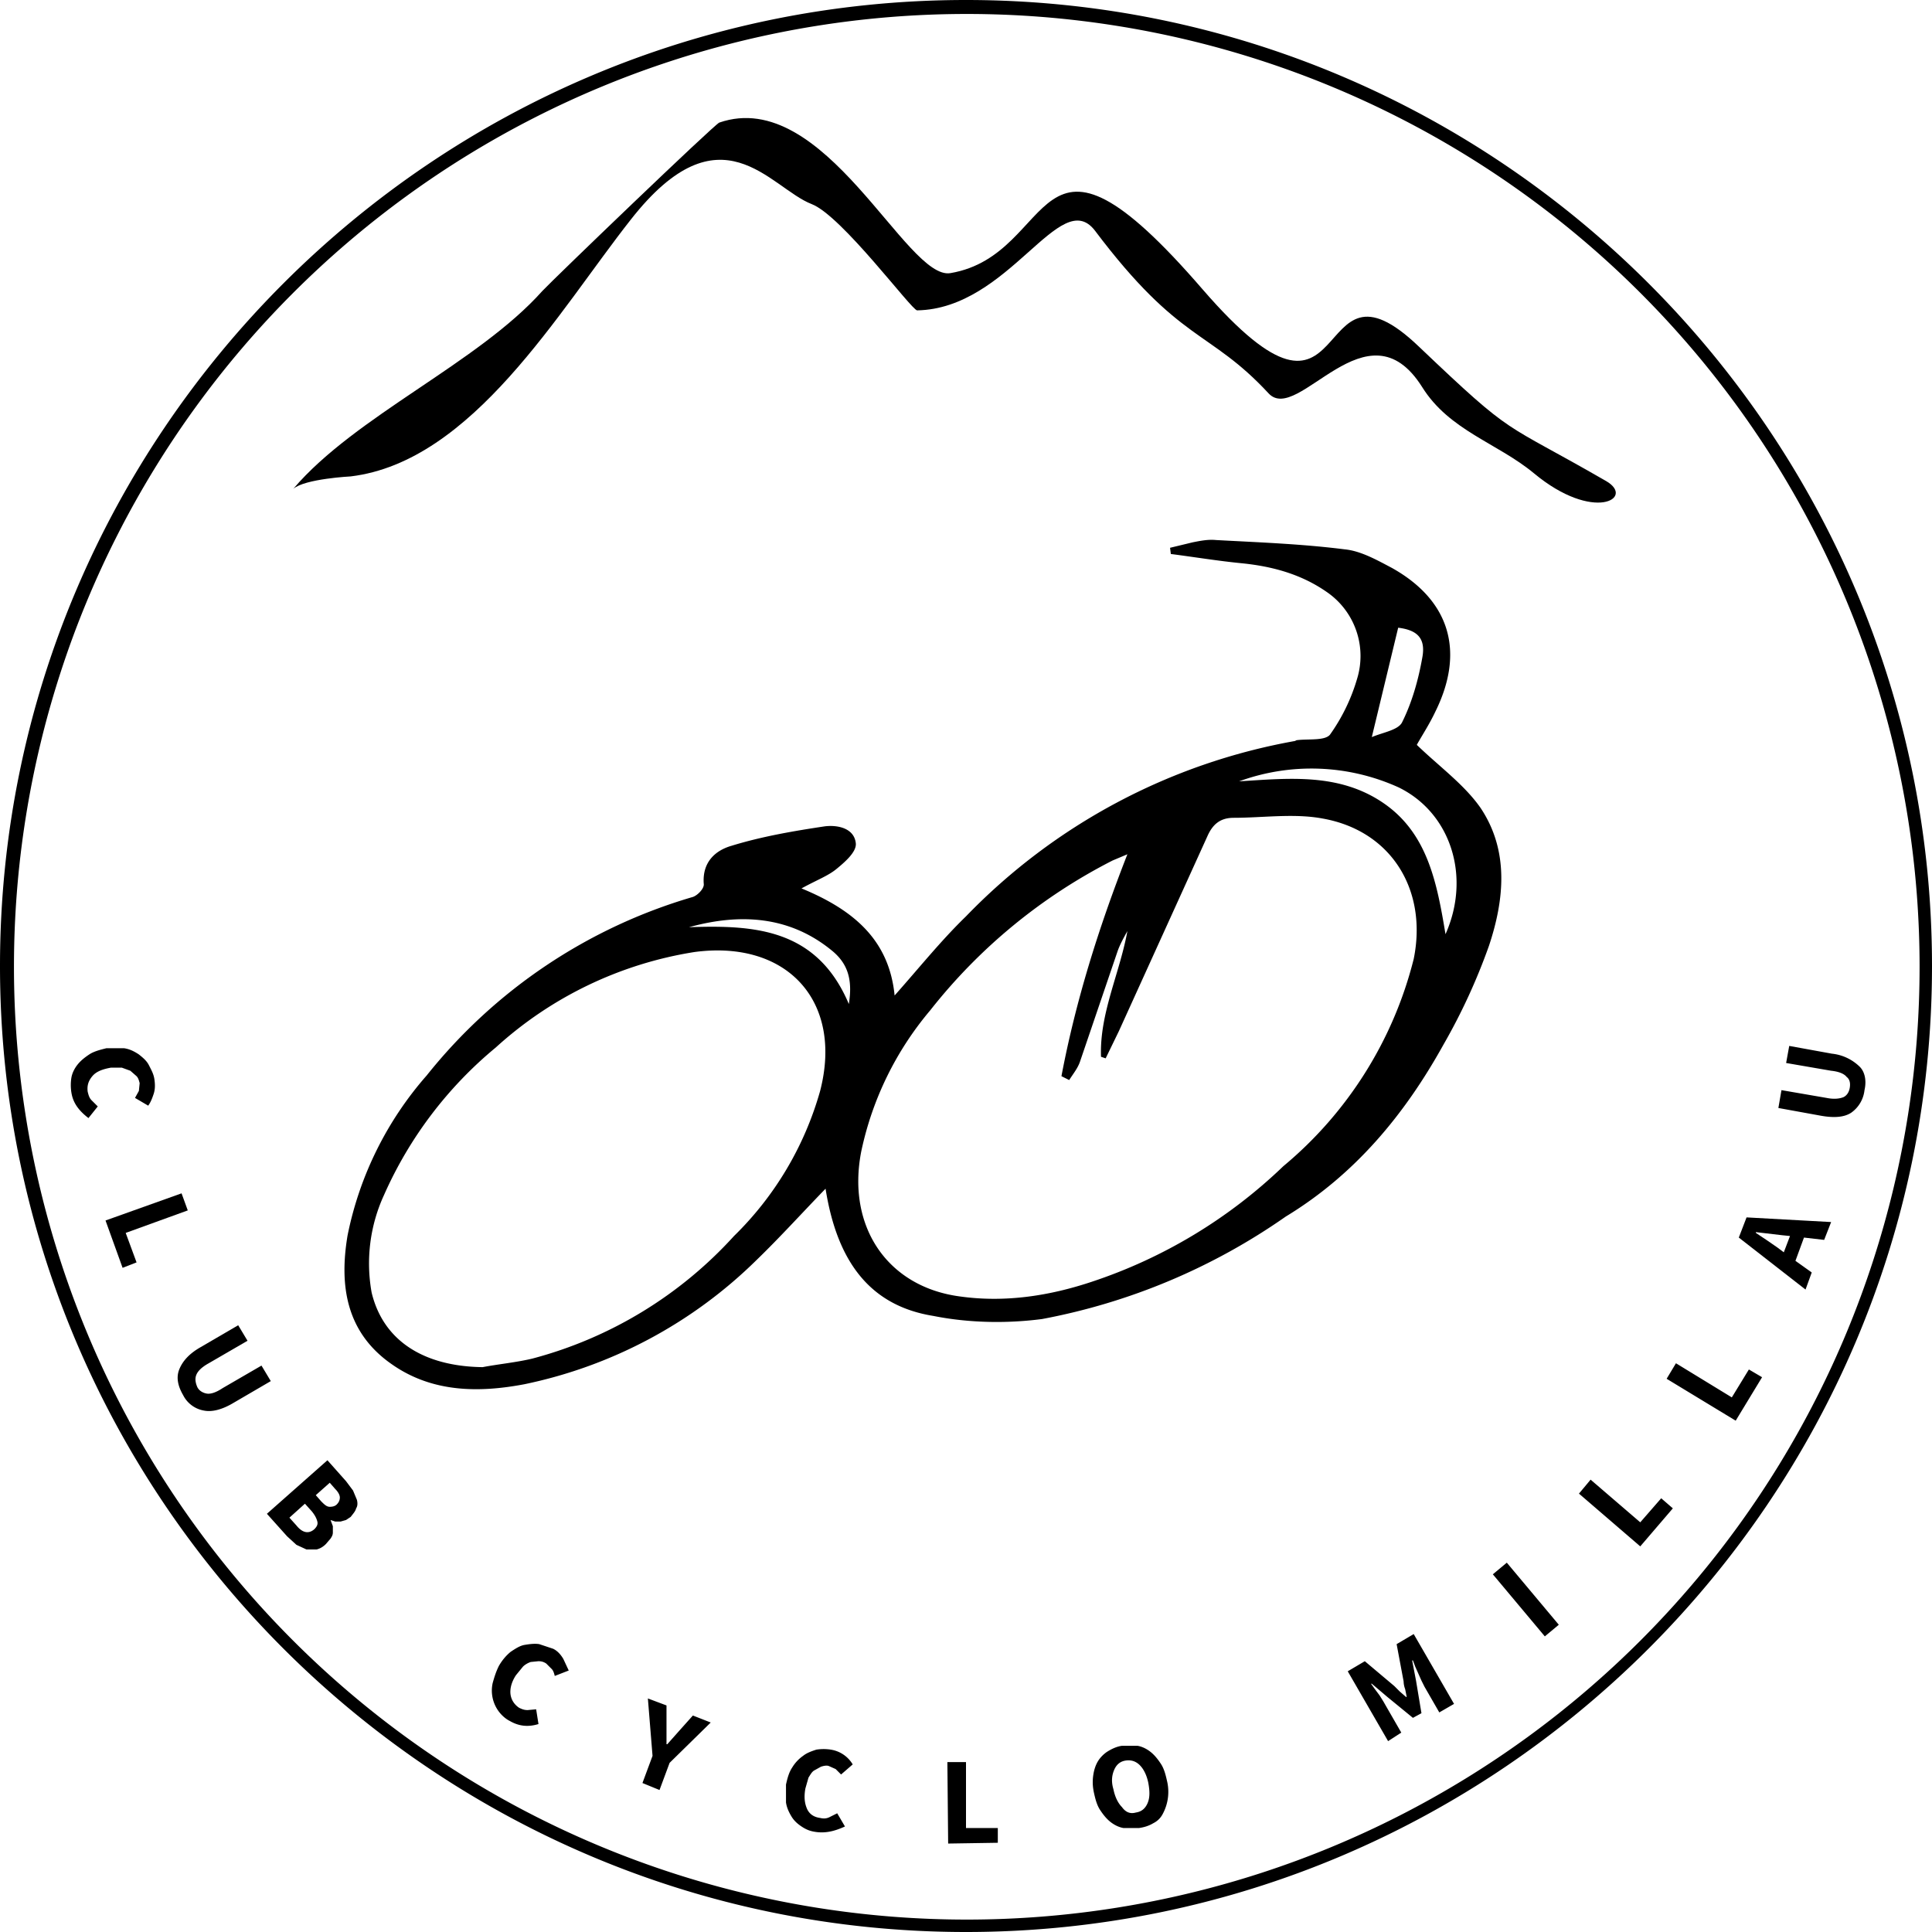
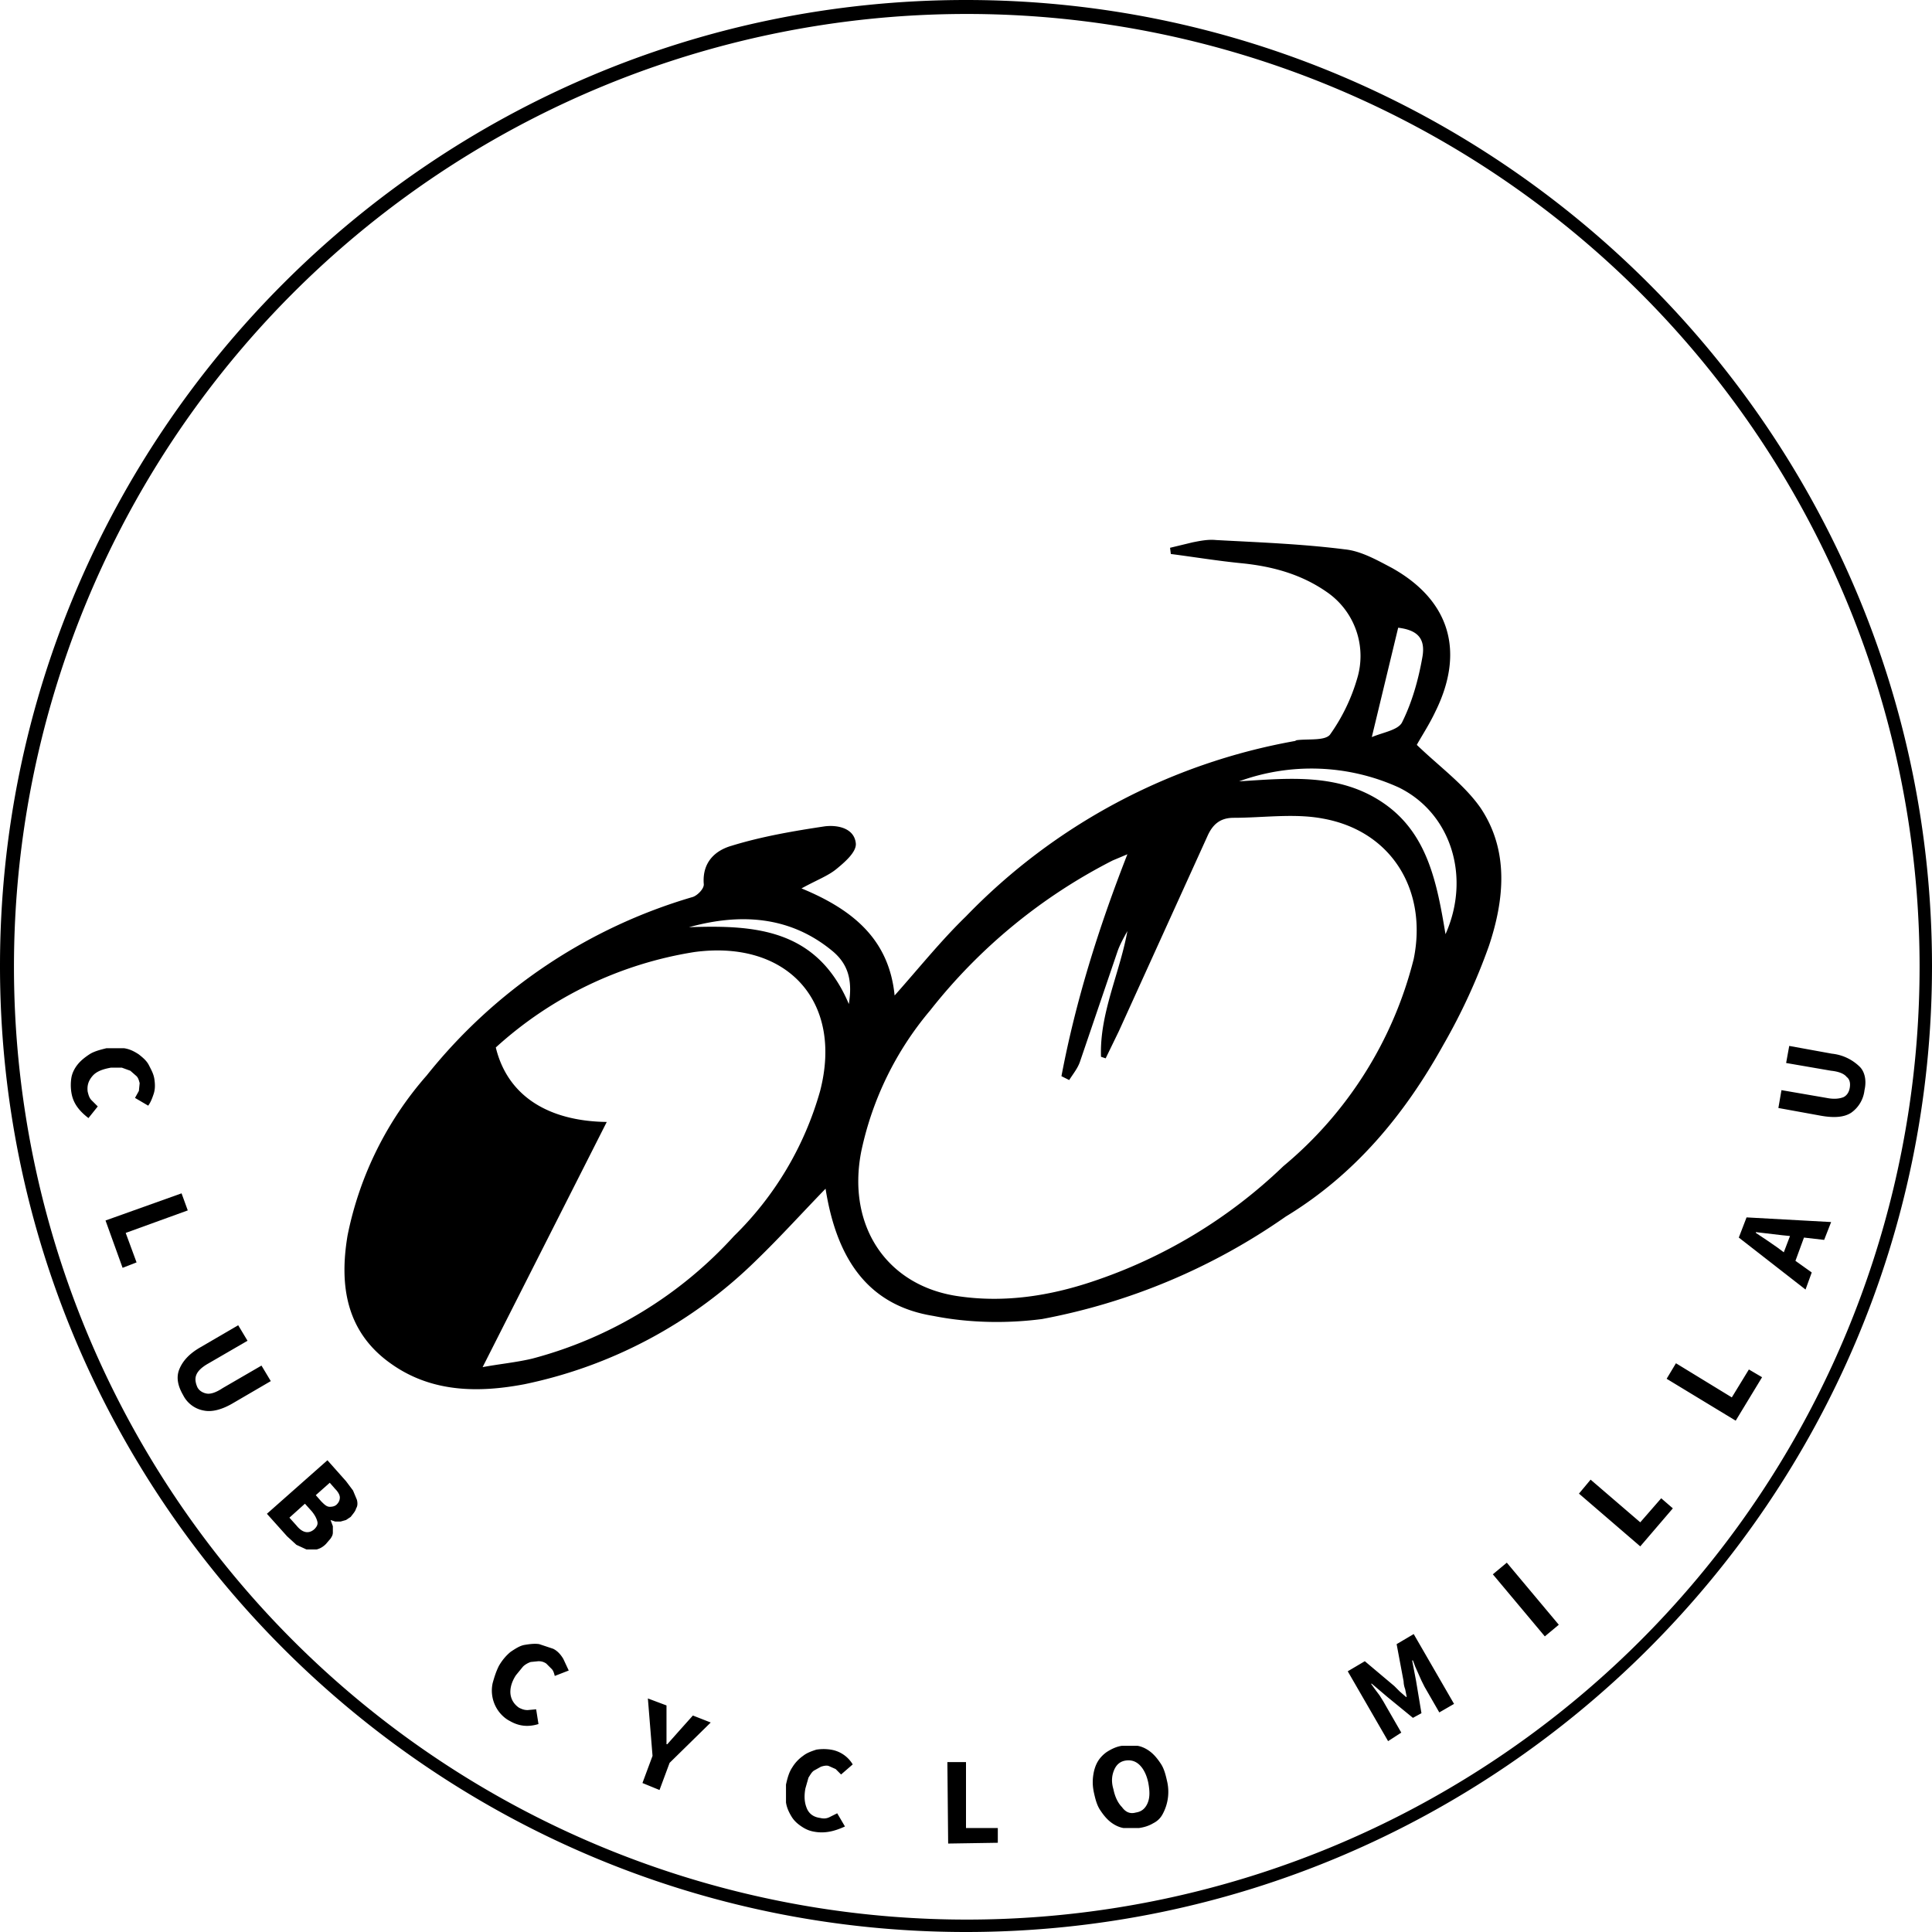
<svg xmlns="http://www.w3.org/2000/svg" xmlns:xlink="http://www.w3.org/1999/xlink" xml:space="preserve" id="Calque_1" x="0" y="0" style="enable-background:new 0 0 249 249" version="1.1" viewBox="0 0 249 249">
  <style>.st0{clip-path:url(#SVGID_00000080912391563784233950000007480402830651403666_)}</style>
  <defs>
    <path id="SVGID_1_" d="M0 0h249v249H0z" />
  </defs>
  <clipPath id="SVGID_00000168105284723415332750000002938191153072521371_">
    <use xlink:href="#SVGID_1_" style="overflow:visible" />
  </clipPath>
  <path d="M124.5 1.8a122.8 122.8 0 1 0 .2 245.6 122.8 122.8 0 0 0-.2-245.6zm0 247.2C55.9 249 0 193.1 0 124.5S55.9 0 124.5 0 249 55.9 249 124.5 193.1 249 124.5 249z" style="clip-path:url(#SVGID_00000168105284723415332750000002938191153072521371_)" />
-   <path d="M106.4 153.2c-3.1 3.2-5.9 6.3-8.9 9.2a60 60 0 0 1-29.9 16c-5.8 1.1-11.8 1.1-17-2.5-6-4.1-6.9-10.2-5.8-16.7A44.5 44.5 0 0 1 55 138.6a68.4 68.4 0 0 1 34.3-23c.6-.2 1.5-1.1 1.4-1.7-.2-2.8 1.5-4.3 3.6-4.9 3.9-1.2 8-1.9 12-2.5 1.6-.2 3.8.2 4 2.2.1 1.1-1.4 2.4-2.5 3.3-1.1.9-2.5 1.4-4.5 2.5 6.8 2.8 11.3 6.7 12 13.8 3.2-3.6 6-7.1 9.2-10.2a78 78 0 0 1 42.4-22.6l.2-.1c1.5-.2 3.6.1 4.3-.7a24 24 0 0 0 3.5-7.2 10 10 0 0 0-3.9-11.2c-3.3-2.3-7-3.3-10.9-3.7-3.1-.3-6.1-.8-9.2-1.2l-.1-.8 2.9-.7c1-.2 2-.4 3-.3 5.5.3 11.1.5 16.6 1.2 2.1.2 4.2 1.4 6.1 2.4 7.5 4.2 9.4 10.8 5.6 18.5-.8 1.7-1.8 3.2-2.4 4.3 2.9 2.8 6.1 5.1 8.2 8.1 3.7 5.5 3.1 11.8 1.1 17.8a77.9 77.9 0 0 1-5.9 12.8c-5 9-11.4 16.7-20.3 22.1a80.7 80.7 0 0 1-31.4 13.2c-4.6.6-9.5.5-14-.4-8.1-1.3-12.4-6.9-13.9-16.4zm38.9-43.1-1.9.8a70.8 70.8 0 0 0-23.5 19.3 41.4 41.4 0 0 0-8.9 18.2c-1.9 9.7 3.4 17.5 12.8 18.7 5.8.8 11.5-.1 16.9-1.9a65.2 65.2 0 0 0 24.7-14.9 50.8 50.8 0 0 0 16.8-26.7c1.8-8.8-2.8-16.5-11.7-18.1-3.7-.7-7.7-.1-11.5-.1-1.7 0-2.7.8-3.4 2.4l-11.4 25.1-1.7 3.5-.6-.2c-.2-5.6 2.4-10.7 3.4-16.2-.5.9-1 1.8-1.3 2.7l-4.8 14.1c-.3.9-.9 1.6-1.4 2.4l-1-.5c1.8-9.5 4.7-18.9 8.5-28.6zm-83.1 66.1c2.1-.4 4.3-.6 6.4-1.1a53.6 53.6 0 0 0 26-15.8 42.1 42.1 0 0 0 11.1-18.7c3-11.6-4.3-19.5-16.2-17.9A49.5 49.5 0 0 0 63.9 135a51.9 51.9 0 0 0-14.4 19 21.1 21.1 0 0 0-1.6 12.6c1.5 6.2 6.7 9.5 14.3 9.6zm97.5-75.5c6.4-.4 12.9-1.1 18.6 2.8 5.7 3.9 6.9 10.3 8 16.9 3.3-7.4.7-15.6-6-18.9a27.2 27.2 0 0 0-20.6-.8zm20.5-19.8L176.8 95c1.4-.6 3.4-.9 3.9-1.9 1.3-2.6 2.1-5.5 2.6-8.3.5-2.6-.7-3.6-3.1-3.9zm-91.4 38.6c8.5-.3 16.5.2 20.6 9.9.5-3.1-.1-5.2-2.2-6.9-5.5-4.5-11.9-4.8-18.4-3z" />
-   <path d="M69.9 37.5C61.6 46.8 45.8 53.6 37.8 63c1.5-1.3 7.4-1.6 7.4-1.6C60.9 59.5 72 40.1 81.3 28.3c11.6-14.8 17.9-4.1 23.3-2 3.9 1.5 12.9 13.7 13.6 13.7 11.9-.2 18.4-16.1 22.9-10.3 11 14.6 14.7 12.7 22.4 21 3.8 4.1 12.7-12.1 19.8-.8 3.5 5.6 9.7 7.2 14.4 11.1 7.7 6.4 13.1 3.2 9.3 1-13.7-7.9-11.6-5.4-24.1-17.3-14.5-13.9-7.8 15.8-27.9-7.4-22.2-25.7-18.4-4.5-32.5-2.1-5.7 1-16.2-24.1-29.8-19.4-.7.3-21.2 20-22.8 21.7" style="fill-rule:evenodd;clip-rule:evenodd" />
+   <path d="M106.4 153.2c-3.1 3.2-5.9 6.3-8.9 9.2a60 60 0 0 1-29.9 16c-5.8 1.1-11.8 1.1-17-2.5-6-4.1-6.9-10.2-5.8-16.7A44.5 44.5 0 0 1 55 138.6a68.4 68.4 0 0 1 34.3-23c.6-.2 1.5-1.1 1.4-1.7-.2-2.8 1.5-4.3 3.6-4.9 3.9-1.2 8-1.9 12-2.5 1.6-.2 3.8.2 4 2.2.1 1.1-1.4 2.4-2.5 3.3-1.1.9-2.5 1.4-4.5 2.5 6.8 2.8 11.3 6.7 12 13.8 3.2-3.6 6-7.1 9.2-10.2a78 78 0 0 1 42.4-22.6l.2-.1c1.5-.2 3.6.1 4.3-.7a24 24 0 0 0 3.5-7.2 10 10 0 0 0-3.9-11.2c-3.3-2.3-7-3.3-10.9-3.7-3.1-.3-6.1-.8-9.2-1.2l-.1-.8 2.9-.7c1-.2 2-.4 3-.3 5.5.3 11.1.5 16.6 1.2 2.1.2 4.2 1.4 6.1 2.4 7.5 4.2 9.4 10.8 5.6 18.5-.8 1.7-1.8 3.2-2.4 4.3 2.9 2.8 6.1 5.1 8.2 8.1 3.7 5.5 3.1 11.8 1.1 17.8a77.9 77.9 0 0 1-5.9 12.8c-5 9-11.4 16.7-20.3 22.1a80.7 80.7 0 0 1-31.4 13.2c-4.6.6-9.5.5-14-.4-8.1-1.3-12.4-6.9-13.9-16.4zm38.9-43.1-1.9.8a70.8 70.8 0 0 0-23.5 19.3 41.4 41.4 0 0 0-8.9 18.2c-1.9 9.7 3.4 17.5 12.8 18.7 5.8.8 11.5-.1 16.9-1.9a65.2 65.2 0 0 0 24.7-14.9 50.8 50.8 0 0 0 16.8-26.7c1.8-8.8-2.8-16.5-11.7-18.1-3.7-.7-7.7-.1-11.5-.1-1.7 0-2.7.8-3.4 2.4l-11.4 25.1-1.7 3.5-.6-.2c-.2-5.6 2.4-10.7 3.4-16.2-.5.9-1 1.8-1.3 2.7l-4.8 14.1c-.3.9-.9 1.6-1.4 2.4l-1-.5c1.8-9.5 4.7-18.9 8.5-28.6zm-83.1 66.1c2.1-.4 4.3-.6 6.4-1.1a53.6 53.6 0 0 0 26-15.8 42.1 42.1 0 0 0 11.1-18.7c3-11.6-4.3-19.5-16.2-17.9A49.5 49.5 0 0 0 63.9 135c1.5 6.2 6.7 9.5 14.3 9.6zm97.5-75.5c6.4-.4 12.9-1.1 18.6 2.8 5.7 3.9 6.9 10.3 8 16.9 3.3-7.4.7-15.6-6-18.9a27.2 27.2 0 0 0-20.6-.8zm20.5-19.8L176.8 95c1.4-.6 3.4-.9 3.9-1.9 1.3-2.6 2.1-5.5 2.6-8.3.5-2.6-.7-3.6-3.1-3.9zm-91.4 38.6c8.5-.3 16.5.2 20.6 9.9.5-3.1-.1-5.2-2.2-6.9-5.5-4.5-11.9-4.8-18.4-3z" />
  <path d="M9.2 140.8a6 6 0 0 1 0-1.9c.1-.6.4-1.2.8-1.7s.9-.9 1.5-1.3 1.4-.6 2.2-.8H16c.7.1 1.3.4 1.9.8.5.4 1 .8 1.3 1.4.3.6.6 1.1.7 1.8.1.7.1 1.3-.1 1.9s-.4 1.1-.7 1.5l-1.7-1 .5-.9.1-1c-.1-.4-.2-.7-.4-.9l-.8-.7-1.1-.4h-1.4c-1.1.2-1.9.5-2.4 1.1-.5.6-.7 1.2-.6 2 .1.4.2.8.5 1.1l.8.8-1.2 1.5c-1.3-1-2-2-2.2-3.3zM13.6 157.3l9.8-3.5.8 2.2-8 2.9 1.4 3.8-1.8.7zM23.6 179.8c-.7-1.2-.9-2.3-.5-3.3s1.2-2 2.8-2.9l4.8-2.8 1.2 2-5 2.9c-.9.5-1.4 1-1.6 1.5s-.1 1 .1 1.5.7.8 1.2.9c.5.1 1.2-.1 2.1-.7l5-2.9 1.2 2-4.8 2.8c-1.5.9-2.8 1.2-3.8 1a3.7 3.7 0 0 1-2.7-2zM37.3 195.6l.9 1c.8 1 1.6 1.1 2.3.5.3-.3.5-.6.4-1-.1-.4-.3-.8-.7-1.3l-.9-1-2 1.8zm3.4-2.9.7.8c.4.4.7.7 1.1.7s.7-.1.9-.3c.3-.3.4-.6.4-.9s-.2-.7-.6-1.1l-.7-.8-1.8 1.6zm-6.3 2.4 7.8-6.9 2.4 2.7.9 1.2.5 1.2c.1.4.1.8-.1 1.1-.1.4-.4.7-.7 1.1l-.6.4-.7.2h-.7l-.6-.2.3.8v.8c0 .3-.1.5-.3.8l-.6.7c-.4.4-.8.6-1.2.7h-1.3l-1.3-.6L37 198l-2.6-2.9zM65.7 221.8c-.6-.3-1.1-.8-1.4-1.2a4.5 4.5 0 0 1-.8-3.7c.2-.7.4-1.4.8-2.2.4-.7.9-1.3 1.5-1.8.6-.4 1.2-.8 1.8-.9s1.3-.2 1.9-.1l1.8.6c.6.3 1 .8 1.3 1.3l.7 1.5-1.8.7c-.1-.4-.2-.7-.4-.9l-.7-.7c-.3-.2-.6-.3-1-.3l-1 .1c-.3.1-.7.3-1 .6l-.9 1.1c-.6.9-.8 1.8-.7 2.5s.5 1.3 1.1 1.7c.4.2.7.3 1.1.3l1.1-.1.3 1.9c-1.3.4-2.5.3-3.7-.4zM82.8 229.8l1.3-3.5-.6-7.4 2.4.9v5h.1l.8-.9.8-.9 1.7-1.9 2.3.9-5.3 5.2-1.3 3.5-2.2-.9zM105.1 236.1c-.7-.1-1.2-.3-1.8-.7s-1-.8-1.3-1.3-.6-1.1-.7-1.8V230c.2-.9.4-1.6.8-2.2a5 5 0 0 1 1.4-1.5c.5-.4 1.1-.6 1.7-.8a6 6 0 0 1 1.9 0 4 4 0 0 1 2.8 1.9l-1.5 1.3-.7-.7-.9-.4c-.3-.1-.7 0-1 .1l-.9.5c-.3.2-.5.6-.7.9l-.4 1.4c-.2 1.1-.1 1.9.2 2.6.3.7.9 1.1 1.7 1.2.4.1.8.1 1.2-.1l1-.5 1 1.7c-1.3.6-2.5.9-3.8.7zM122.2 237.6l-.1-10.5h2.4v8.5h4.1v1.9zM146.4 233.6c.7-.1 1.2-.5 1.5-1.2.3-.7.3-1.5.1-2.6-.2-1-.6-1.8-1.1-2.3s-1.1-.7-1.8-.6-1.2.5-1.5 1.2-.4 1.5-.1 2.5c.2 1 .6 1.8 1.1 2.3.5.7 1.1.9 1.8.7zm.4 2h-2c-.6-.1-1.2-.4-1.7-.8s-.9-.9-1.3-1.5-.6-1.3-.8-2.2-.2-1.6-.1-2.3.3-1.3.6-1.8.8-1 1.3-1.3c.5-.3 1.1-.6 1.8-.7h2c.6.1 1.2.4 1.7.8s.9.9 1.3 1.5.6 1.3.8 2.2a6 6 0 0 1-.5 4.2c-.3.6-.7 1-1.3 1.3-.5.3-1.1.5-1.8.6zM178.9 224.4l-5.2-9 2.2-1.3 3.8 3.2.7.7.8.7h.1l-.2-1a3 3 0 0 1-.2-1l-.9-4.8 2.2-1.3 5.2 9-1.9 1.1-1.9-3.3-.4-.8-.4-.9-.4-.9-.3-.8h-.1l.5 2.6.7 4.2-1.1.6-3.3-2.7-2-1.7h-.1l.5.7.6.8.5.8.4.7 1.9 3.3-1.7 1.1zM192.4 202.9l1.8-1.5 6.7 8-1.8 1.5zM211.4 199.3l-7.9-6.8 1.5-1.8 6.4 5.5 2.7-3.1 1.5 1.3zM223.7 183.1l-8.9-5.4 1.2-2 7.2 4.4 2.2-3.6 1.7 1zM232.7 166.2l-8.6-6.7 1-2.6 10.9.6-.9 2.3-2.6-.3-1.1 3 2.1 1.5-.8 2.2zm-3.6-5.4.8.6.8-2.1-1-.1-1.7-.2-1.7-.2v.1l1.5 1 1.3.9zM240.3 140.5a4.1 4.1 0 0 1-1.7 2.9c-.9.6-2.2.7-3.9.4l-5.5-1 .4-2.3 5.8 1c1 .2 1.7.1 2.2-.1.4-.2.7-.6.8-1.2s0-1.1-.4-1.4c-.3-.4-1-.7-2-.8l-5.8-1 .4-2.2 5.5 1a6 6 0 0 1 3.6 1.7c.6.6.9 1.7.6 3z" />
</svg>